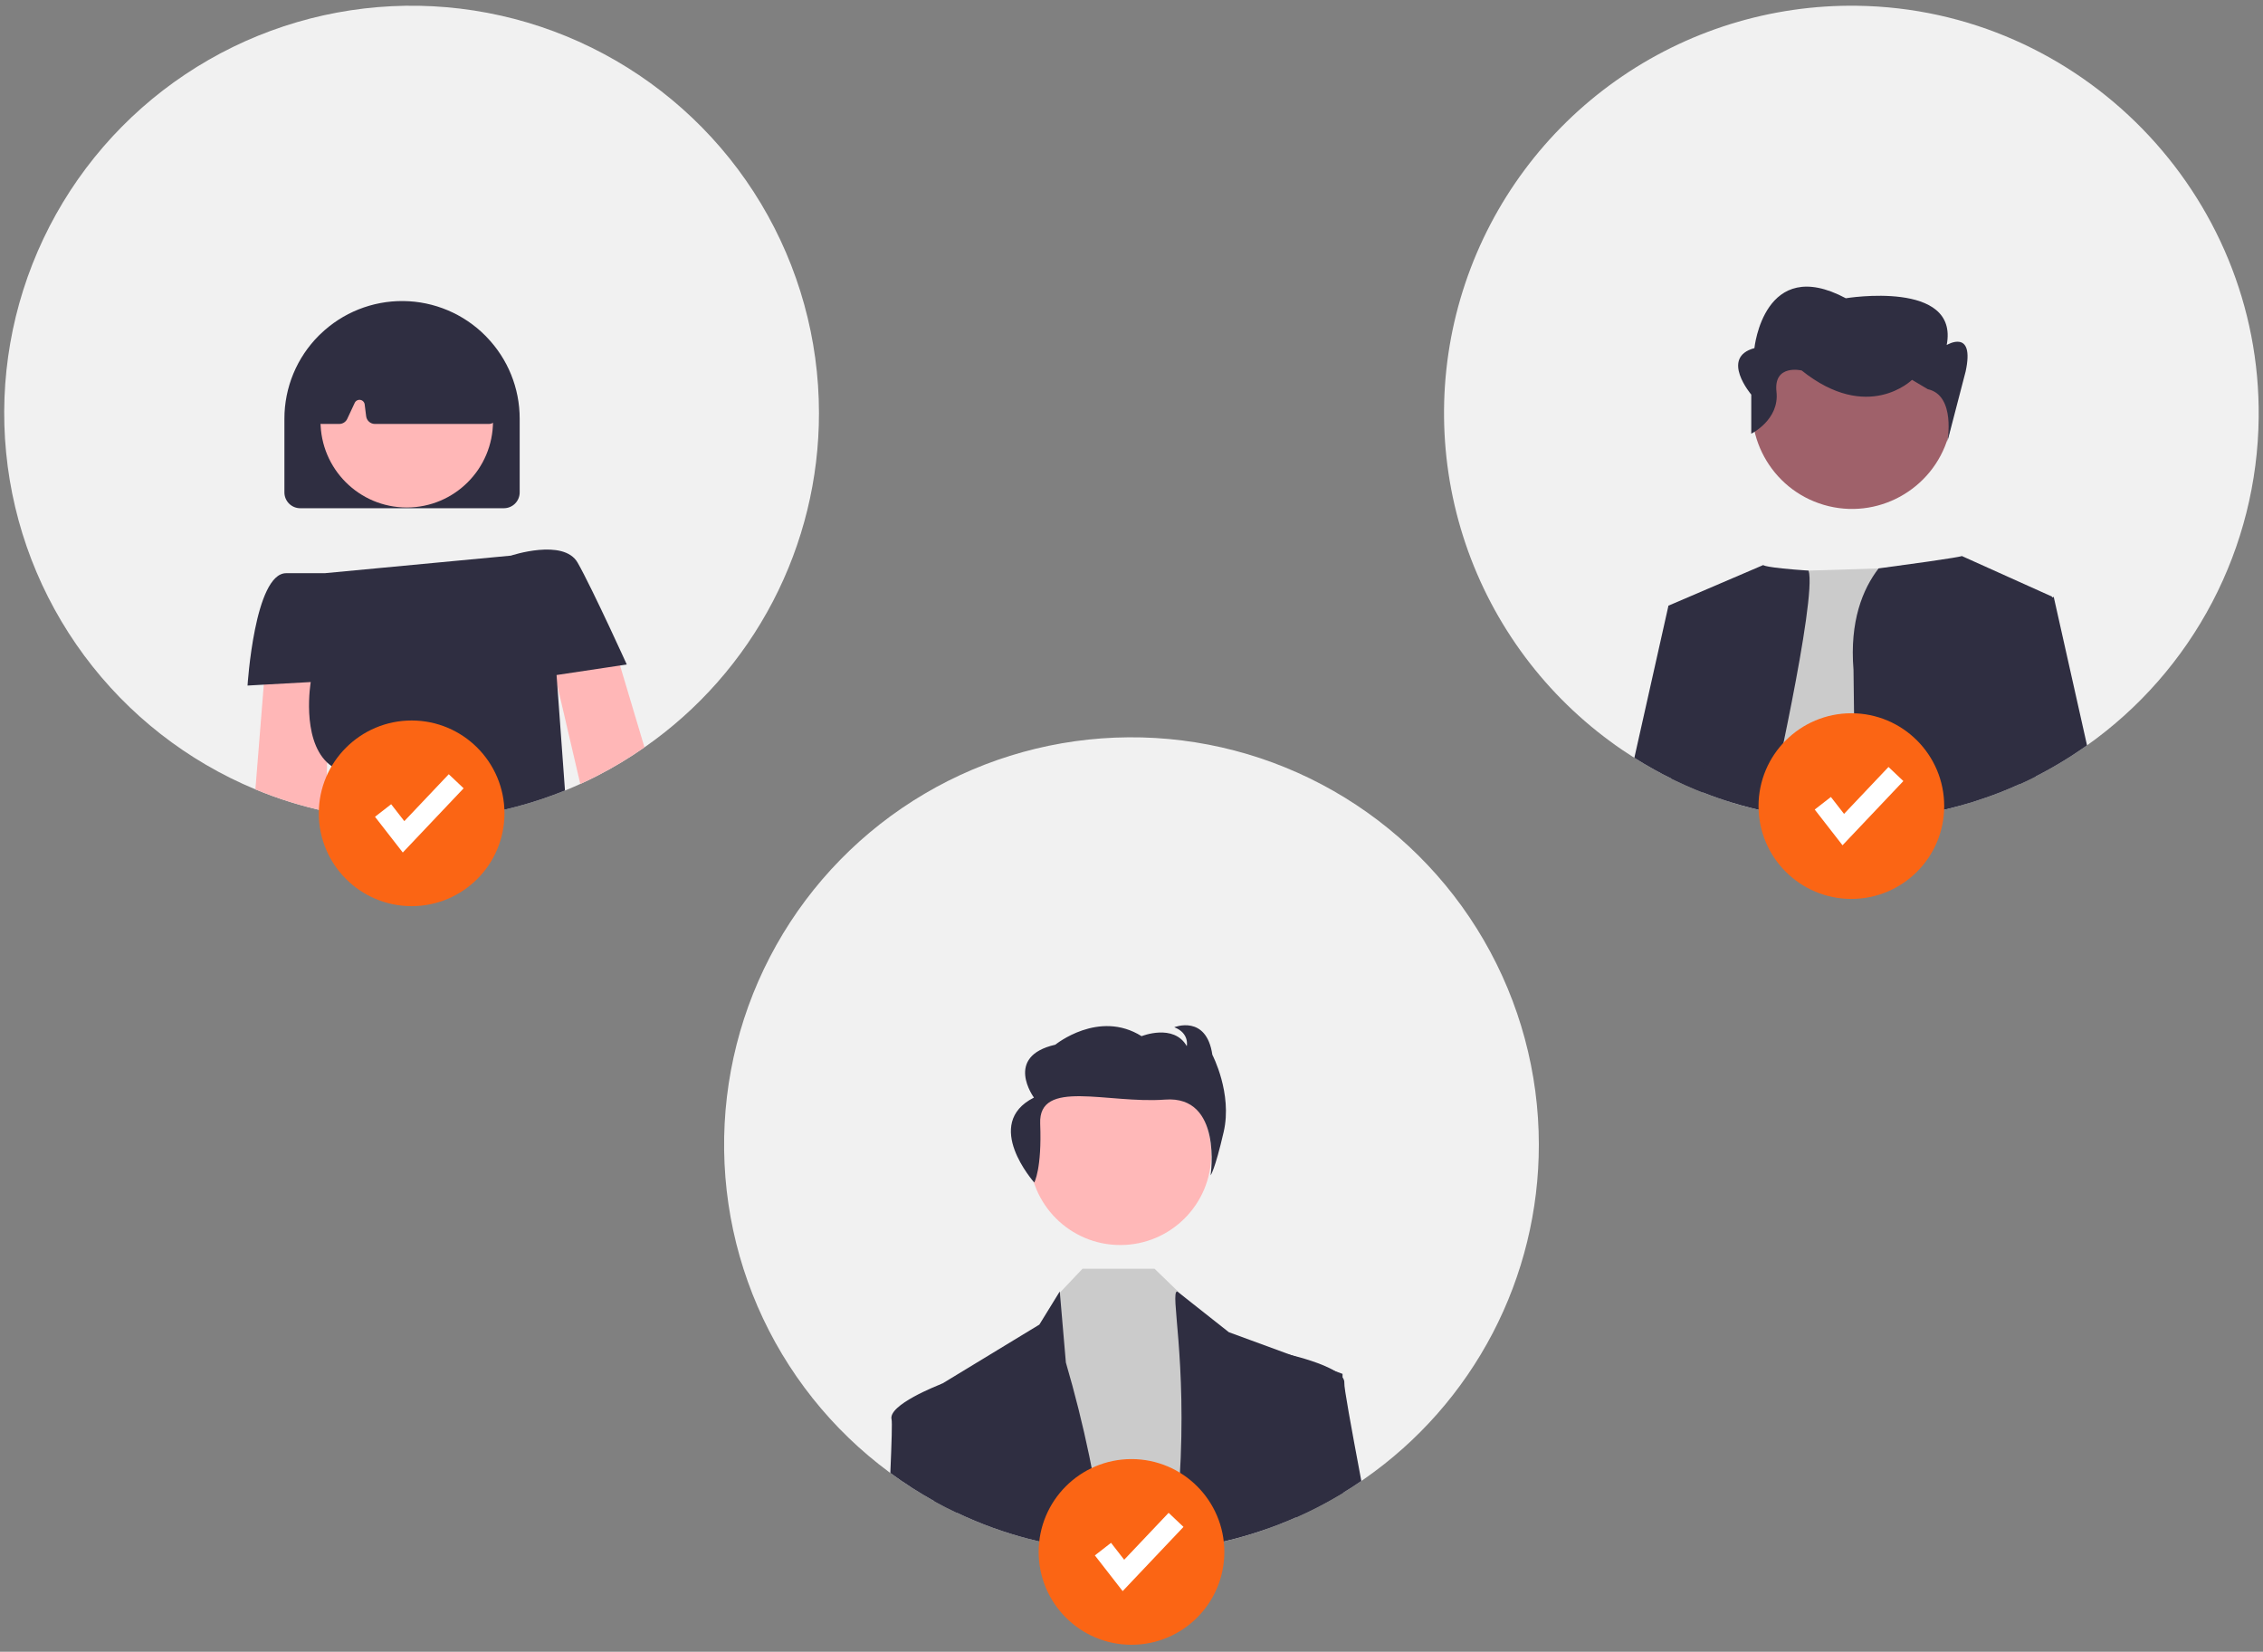
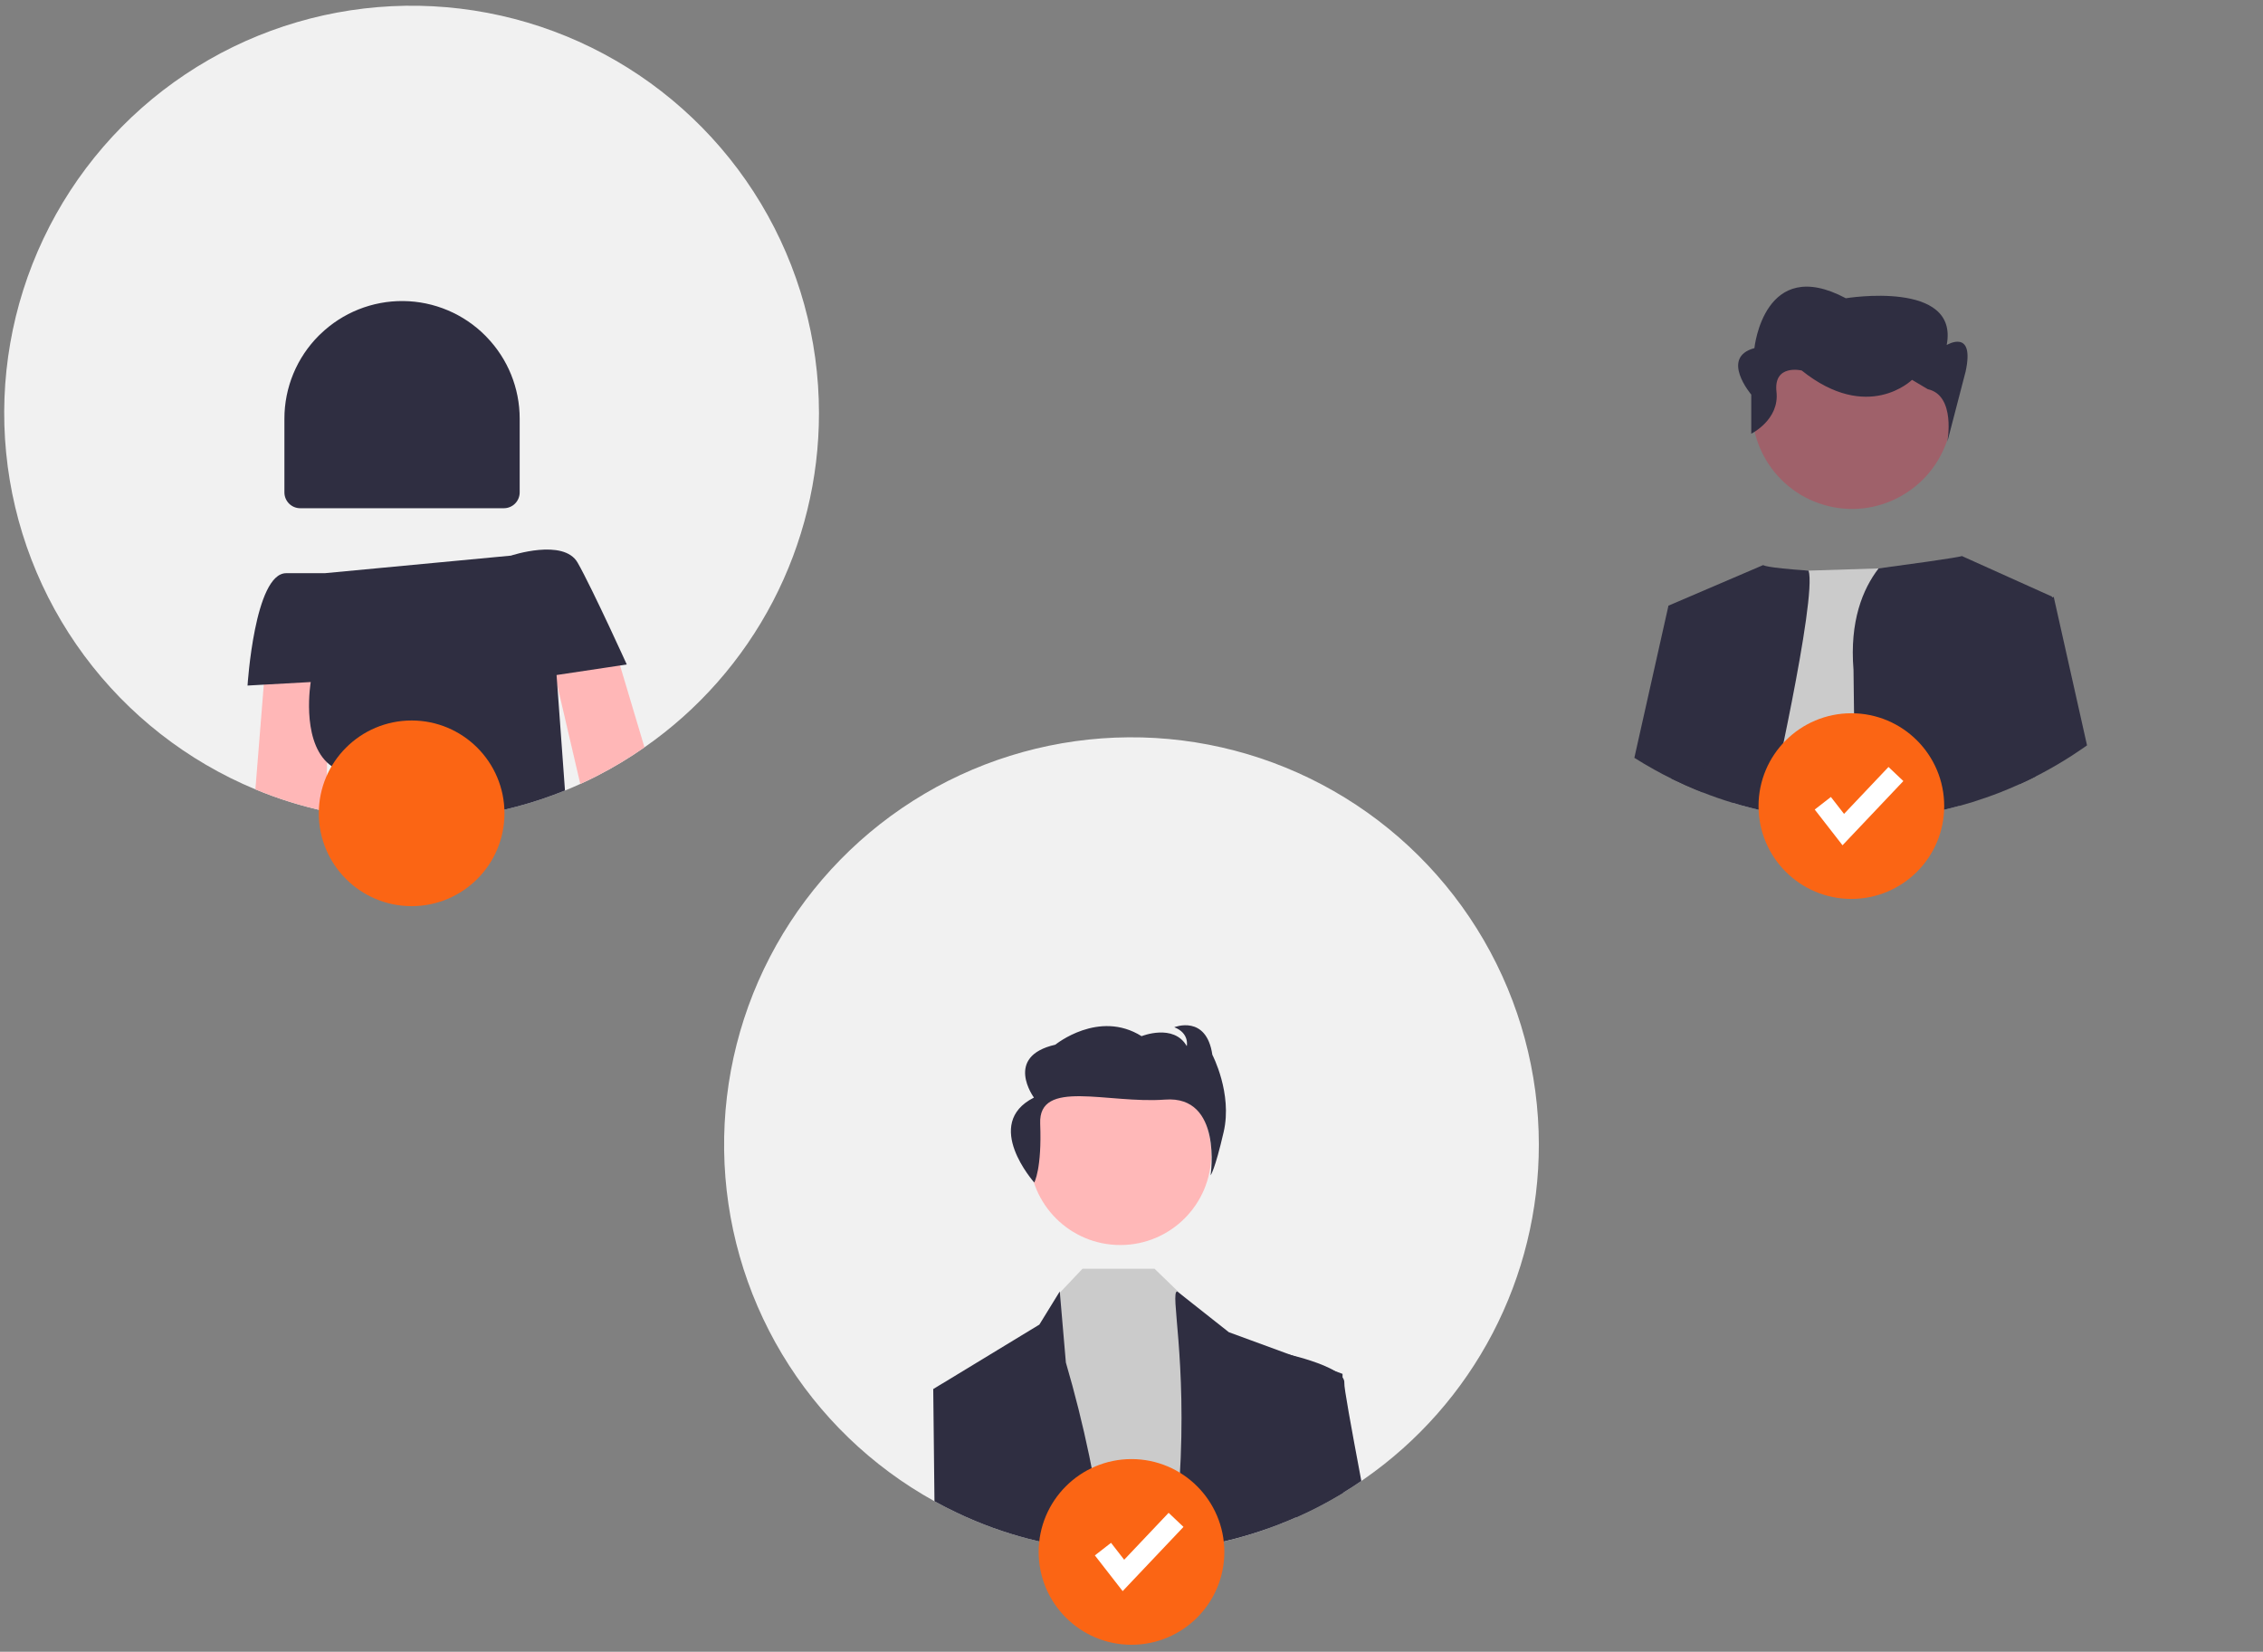
<svg xmlns="http://www.w3.org/2000/svg" width="348" height="254" viewBox="0 0 348 254" fill="none">
  <rect x="0" y="0" width="348" height="254" fill="#808080" stroke="none" />
  <g clip-path="url(#clip0_1213_2860)">
    <path d="M125.94 63.519C125.948 73.617 123.511 83.566 118.838 92.517C114.166 101.468 107.396 109.155 99.107 114.922C96.773 116.556 94.328 118.026 91.79 119.323C90.948 119.755 90.1 120.165 89.236 120.554C88.458 120.911 87.676 121.245 86.882 121.564C77.036 125.551 66.341 126.977 55.794 125.711C53.969 125.495 52.167 125.198 50.388 124.82C50.313 124.804 50.232 124.788 50.156 124.772C46.432 123.984 42.789 122.85 39.275 121.386C28.8 117.037 19.701 109.926 12.95 100.812C6.2 91.697 2.05 80.921 0.945 69.632C-0.161 58.344 1.819 46.968 6.673 36.717C11.527 26.465 19.073 17.724 28.506 11.426C37.938 5.128 48.904 1.508 60.233 0.954C71.562 0.4 82.828 2.932 92.831 8.28C102.833 13.628 111.196 21.591 117.027 31.319C122.858 41.048 125.939 52.177 125.94 63.519Z" fill="#F1F1F1" />
    <path d="M74.834 51.828C74.78 51.764 74.721 51.704 74.662 51.645C71.315 48.266 66.77 46.343 62.014 46.294C57.258 46.246 52.675 48.075 49.26 51.386C49.222 51.418 49.19 51.45 49.157 51.483C49.114 51.521 49.077 51.558 49.038 51.596C47.357 53.274 46.023 55.267 45.113 57.461C44.203 59.656 43.735 62.008 43.736 64.383V75.724C43.737 76.368 43.993 76.985 44.449 77.441C44.904 77.896 45.522 78.153 46.166 78.153H77.486C78.13 78.153 78.748 77.896 79.203 77.441C79.659 76.985 79.915 76.368 79.916 75.724V64.383C79.92 59.697 78.097 55.193 74.834 51.828Z" fill="#2F2E41" />
-     <path d="M62.551 78.041C69.876 78.041 75.814 72.103 75.814 64.779C75.814 57.454 69.876 51.516 62.551 51.516C55.227 51.516 49.289 57.454 49.289 64.779C49.289 72.103 55.227 78.041 62.551 78.041Z" fill="#FFB7B7" />
    <path d="M76.492 63.649L74.927 52.709C74.878 52.373 74.707 52.067 74.446 51.85C74.358 51.78 74.262 51.72 74.159 51.672C66.14 47.919 58.008 47.919 49.989 51.661C49.882 51.711 49.782 51.774 49.692 51.85C49.66 51.877 49.627 51.91 49.595 51.942C49.381 52.163 49.247 52.451 49.217 52.758L48.169 63.714C48.152 63.901 48.173 64.09 48.233 64.269C48.292 64.447 48.388 64.612 48.515 64.751C48.719 64.975 48.993 65.124 49.292 65.172C49.365 65.188 49.44 65.195 49.514 65.194H52.171C52.428 65.193 52.679 65.119 52.896 64.982C53.113 64.844 53.286 64.648 53.397 64.416L54.547 61.954C54.62 61.794 54.744 61.663 54.899 61.58C55.054 61.497 55.232 61.467 55.405 61.495C55.579 61.522 55.739 61.606 55.861 61.732C55.983 61.859 56.06 62.022 56.08 62.197L56.307 64.011C56.349 64.337 56.508 64.637 56.755 64.854C57.001 65.072 57.318 65.192 57.646 65.194H75.159C75.388 65.195 75.613 65.135 75.812 65.021C75.95 64.946 76.074 64.847 76.179 64.729C76.306 64.582 76.399 64.41 76.453 64.223C76.507 64.037 76.521 63.841 76.492 63.649Z" fill="#2F2E41" />
    <path d="M95.349 102.34L99.107 114.922C96.773 116.556 94.328 118.027 91.79 119.323C90.948 119.755 90.1 120.166 89.236 120.555L85.343 103.863L83.831 97.389L93.551 96.309L95.349 102.34Z" fill="#FFB7B7" />
    <path d="M50.621 100.25L50.297 117.25L50.157 124.772C46.432 123.984 42.789 122.851 39.275 121.386L40.566 105.283L40.89 101.222L50.621 100.25Z" fill="#FFB7B7" />
    <path d="M95.349 102.34L85.586 103.804L85.705 105.407L86.882 121.564C77.036 125.551 66.34 126.978 55.794 125.711C53.969 125.495 52.167 125.198 50.388 124.82C51.188 121.462 51.879 118.438 51.026 117.844C50.769 117.664 50.525 117.465 50.297 117.25C46.317 113.453 47.786 104.884 47.786 104.884L40.566 105.283L38.066 105.424C38.066 105.424 39.146 88.144 44.006 88.144H49.946L78.566 85.444C78.566 85.444 86.666 82.743 88.826 86.523C89.96 88.505 91.979 92.707 93.648 96.26C95.16 99.489 96.386 102.184 96.386 102.184L95.349 102.34Z" fill="#2F2E41" />
-     <path d="M347.336 64.209C347.235 74.1 344.79 83.827 340.201 92.59C335.613 101.353 329.011 108.902 320.939 114.62C320.799 114.717 320.653 114.819 320.507 114.922C320.356 115.03 320.2 115.138 320.043 115.241C319.136 115.867 318.211 116.466 317.267 117.039C315.939 117.849 314.58 118.61 313.19 119.323C313.147 119.345 313.099 119.366 313.055 119.388C312.256 119.798 311.45 120.187 310.636 120.554C310.609 120.565 310.588 120.576 310.561 120.587C310.372 120.673 310.172 120.765 309.977 120.846C308.471 121.515 306.932 122.126 305.366 122.666C304.032 123.135 302.678 123.557 301.305 123.929C298.496 124.704 295.636 125.278 292.746 125.646C290.282 125.963 287.8 126.133 285.316 126.154C285.11 126.159 284.905 126.159 284.7 126.159C283.345 126.159 281.995 126.116 280.661 126.03C279.494 125.954 278.339 125.852 277.194 125.711C275.428 125.501 273.684 125.22 271.967 124.853C271.891 124.842 271.816 124.826 271.74 124.809C271.681 124.799 271.616 124.782 271.557 124.772C269.828 124.41 268.127 123.967 266.459 123.459C264.887 122.984 263.345 122.448 261.831 121.85C261.442 121.699 261.059 121.548 260.675 121.386C259.72 120.986 258.775 120.57 257.846 120.122C257.576 119.998 257.311 119.868 257.047 119.739C256.15 119.301 255.265 118.842 254.401 118.356C253.358 117.779 252.334 117.172 251.328 116.537C250.059 115.737 248.817 114.895 247.613 114.004C236.914 106.143 228.989 95.087 224.982 82.43C220.974 69.773 221.092 56.17 225.318 43.584C229.543 30.998 237.658 20.081 248.491 12.406C259.325 4.732 272.316 0.697 285.591 0.886C319.939 1.363 347.707 29.86 347.336 64.209Z" fill="#F1F1F1" />
    <path d="M271.557 124.771C269.828 124.409 268.128 123.967 266.459 123.459L272.188 87.932L278.123 87.749L288.885 87.409L294.404 87.236C294.404 87.236 298.319 104.44 301.305 123.929C298.496 124.704 295.636 125.277 292.746 125.646C290.282 125.963 287.8 126.132 285.316 126.154C285.11 126.159 284.905 126.159 284.7 126.159C283.345 126.159 281.995 126.116 280.661 126.029C279.494 125.954 278.339 125.851 277.194 125.711C275.428 125.5 273.684 125.219 271.967 124.852C271.891 124.841 271.816 124.825 271.74 124.809C271.681 124.798 271.616 124.782 271.557 124.771Z" fill="#CBCBCB" />
    <path d="M271.967 124.853C271.891 124.842 271.815 124.826 271.74 124.809C271.68 124.799 271.616 124.782 271.556 124.772C269.828 124.41 268.127 123.967 266.459 123.459C264.887 122.984 263.345 122.448 261.831 121.85C261.442 121.699 261.059 121.548 260.675 121.386C259.72 120.986 258.775 120.57 257.846 120.122C257.576 119.998 257.311 119.868 257.046 119.739L256.571 93.138L271.151 86.891C271.151 86.891 271.2 87.279 278.123 87.749C279.44 92.048 271.967 124.853 271.967 124.853Z" fill="#2F2E41" />
    <path d="M315.545 91.88L312.796 106.325L313.055 119.388C312.256 119.798 311.45 120.187 310.636 120.554C310.609 120.565 310.587 120.576 310.56 120.587C310.371 120.673 310.172 120.765 309.977 120.846C308.471 121.516 306.932 122.126 305.366 122.666C304.032 123.136 302.678 123.557 301.305 123.929C298.496 124.704 295.636 125.278 292.746 125.647C290.281 125.963 287.8 126.133 285.316 126.154L285.029 103.004C284.425 95.541 286.428 90.606 288.885 87.409C301.98 85.659 301.688 85.503 301.688 85.503L315.572 91.751L315.545 91.88Z" fill="#2F2E41" />
    <path d="M262.819 95.223L261.831 121.85C261.442 121.699 261.059 121.548 260.675 121.386C259.72 120.986 258.775 120.571 257.846 120.122C257.576 119.998 257.311 119.869 257.047 119.739C256.15 119.302 255.265 118.843 254.401 118.357C253.358 117.779 252.334 117.172 251.328 116.537L256.572 93.139L262.819 95.223Z" fill="#2F2E41" />
    <path d="M320.94 114.62C320.799 114.717 320.654 114.82 320.508 114.922C320.357 115.03 320.2 115.138 320.043 115.241C319.136 115.867 318.211 116.467 317.268 117.039C315.939 117.849 314.58 118.61 313.191 119.323C313.148 119.345 313.099 119.366 313.056 119.388C312.232 119.811 311.401 120.211 310.562 120.588L310.561 120.587L309.573 93.868L315.545 91.88L315.82 91.789L320.94 114.62Z" fill="#2F2E41" />
    <path d="M299.604 67.153C302.004 58.968 297.331 50.391 289.166 47.998C281.001 45.604 272.437 50.299 270.037 58.485C267.637 66.671 272.311 75.247 280.475 77.641C288.64 80.035 297.204 75.339 299.604 67.153Z" fill="#9F616A" />
    <path d="M269.306 66.692V60.681C269.306 60.681 264.458 54.972 269.79 53.534C269.79 53.534 271.245 39.153 283.848 45.864C283.848 45.864 301.299 42.988 299.36 53.055C299.36 53.055 303.722 50.426 302.268 57.138L299.456 67.948C299.456 67.948 300.814 60.807 296.451 59.848L294.028 58.41C294.028 58.41 287.241 65.121 277.062 56.972C277.062 56.972 272.699 55.931 273.184 60.245C273.668 64.56 269.306 66.692 269.306 66.692Z" fill="#2F2E41" />
    <path d="M236.64 176.019C236.648 186.117 234.211 196.066 229.538 205.017C224.866 213.968 218.096 221.655 209.807 227.422C209.656 227.53 209.5 227.638 209.343 227.741C208.436 228.367 207.51 228.966 206.567 229.539C205.239 230.349 203.88 231.11 202.49 231.823C201.648 232.255 200.8 232.665 199.936 233.054C199.72 233.151 199.499 233.254 199.277 233.346C197.771 234.015 196.232 234.626 194.666 235.166C190.576 236.6 186.346 237.599 182.046 238.146C179.378 238.49 176.69 238.661 174 238.659C172.645 238.659 171.295 238.616 169.961 238.53C168.794 238.454 167.639 238.352 166.494 238.211C164.652 237.99 162.833 237.693 161.04 237.309C160.981 237.299 160.916 237.282 160.856 237.272C157.132 236.484 153.489 235.35 149.975 233.886C149.02 233.486 148.075 233.07 147.146 232.622C145.974 232.071 144.826 231.483 143.701 230.856C134.032 225.514 125.948 217.711 120.267 208.237C114.587 198.763 111.513 187.956 111.357 176.91C111.201 165.865 113.968 154.975 119.377 145.344C124.787 135.713 132.648 127.684 142.161 122.071C151.675 116.457 162.504 113.46 173.55 113.381C184.596 113.302 195.466 116.146 205.059 121.624C214.651 127.101 222.625 135.018 228.171 144.57C233.717 154.123 236.639 164.973 236.64 176.019Z" fill="#F1F1F1" />
    <path d="M172.279 191.457C180.004 191.457 186.267 185.195 186.267 177.47C186.267 169.744 180.004 163.482 172.279 163.482C164.554 163.482 158.292 169.744 158.292 177.47C158.292 185.195 164.554 191.457 172.279 191.457Z" fill="#FFB8B8" />
    <path d="M166.494 238.211C164.653 237.99 162.833 237.693 161.04 237.309L162.741 199.034L162.984 198.78L166.467 195.103H177.542L181.63 199.061L181.976 199.401L190.718 207.777L194.666 235.166C190.576 236.6 186.346 237.599 182.046 238.146C179.378 238.49 176.69 238.661 174 238.659C172.645 238.659 171.295 238.616 169.961 238.53C168.794 238.454 167.639 238.352 166.494 238.211Z" fill="#CBCBCB" />
    <path d="M147.146 232.623C145.974 232.072 144.826 231.483 143.701 230.857C143.587 220.489 143.512 213.604 143.512 213.604L144.829 212.799C144.845 212.791 144.861 212.784 144.878 212.778L159.83 203.695L162.968 198.597L162.984 198.781L163.908 209.527C166.688 219.019 168.712 228.718 169.961 238.53C168.794 238.455 167.639 238.352 166.494 238.212C164.653 237.99 162.833 237.693 161.04 237.31C160.981 237.299 160.916 237.283 160.857 237.272C157.132 236.484 153.489 235.351 149.975 233.886C149.02 233.487 148.075 233.071 147.146 232.623Z" fill="#2F2E41" />
    <path d="M194.666 235.166C190.575 236.6 186.346 237.599 182.046 238.147C181.45 234.661 181.231 231.122 181.392 227.59C182.559 208.944 179.87 198.597 181.036 198.597L181.63 199.062L188.969 204.861L198.629 208.404H198.635L205.282 210.839L206.454 211.271V211.827C206.459 213.75 206.47 220.478 206.567 229.539C205.239 230.349 203.88 231.111 202.49 231.823C201.648 232.255 200.8 232.666 199.936 233.055C199.72 233.152 199.499 233.254 199.277 233.346C197.771 234.016 196.232 234.626 194.666 235.166Z" fill="#2F2E41" />
    <path d="M159.046 181.846C159.046 181.846 160.235 179.759 159.958 172.786C159.682 165.814 170.299 169.758 179.171 169.092C188.042 168.427 186.164 180.733 186.164 180.733C186.164 180.733 186.805 180.001 188.175 174.062C189.545 168.123 186.434 162.205 186.434 162.205C185.517 155.964 180.579 157.964 180.579 157.964C182.957 158.89 182.501 160.87 182.501 160.87C180.487 157.34 175.549 159.34 175.549 159.34C168.963 155.207 162.287 160.65 162.287 160.65C154.331 162.456 158.997 168.784 158.997 168.784C150.995 172.827 159.046 181.846 159.046 181.846Z" fill="#2F2E41" />
-     <path d="M136.913 226.504C137.118 221.758 137.21 218.696 137.102 218.269C136.546 216.044 144.138 213.064 144.829 212.799C144.845 212.791 144.861 212.784 144.878 212.777L146.422 213.604L147.146 232.622C145.974 232.072 144.826 231.483 143.701 230.857C141.346 229.554 139.079 228.1 136.913 226.504Z" fill="#2F2E41" />
    <path d="M206.568 229.539C205.239 230.349 203.88 231.11 202.49 231.823C201.648 232.255 200.8 232.666 199.937 233.054C199.72 233.152 199.499 233.254 199.278 233.346L196.848 209.354L198.268 208.317C198.268 208.317 198.398 208.349 198.63 208.403H198.635C199.774 208.684 203.274 209.613 205.283 210.839C205.731 211.093 206.128 211.428 206.454 211.827C206.653 212.065 206.751 212.371 206.73 212.68C206.665 213.307 207.745 219.247 209.343 227.741C208.436 228.367 207.511 228.967 206.568 229.539Z" fill="#2F2E41" />
    <path d="M284.7 138.233C292.584 138.233 298.976 131.841 298.976 123.957C298.976 116.073 292.584 109.682 284.7 109.682C276.816 109.682 270.424 116.073 270.424 123.957C270.424 131.841 276.816 138.233 284.7 138.233Z" fill="#FB6514" />
    <path d="M283.339 129.983L279.066 124.489L281.551 122.557L283.574 125.158L290.409 117.943L292.694 120.108L283.339 129.983Z" fill="white" />
    <path d="M63.3 139.346C71.184 139.346 77.576 132.955 77.576 125.071C77.576 117.186 71.184 110.795 63.3 110.795C55.416 110.795 49.024 117.186 49.024 125.071C49.024 132.955 55.416 139.346 63.3 139.346Z" fill="#FB6514" />
-     <path d="M61.94 131.097L57.667 125.603L60.152 123.671L62.175 126.272L69.01 119.058L71.295 121.222L61.94 131.097Z" fill="white" />
    <path d="M174 252.927C181.884 252.927 188.276 246.535 188.276 238.651C188.276 230.767 181.884 224.375 174 224.375C166.116 224.375 159.724 230.767 159.724 238.651C159.724 246.535 166.116 252.927 174 252.927Z" fill="#FB6514" />
    <path d="M172.64 244.678L168.367 239.184L170.852 237.251L172.875 239.852L179.709 232.638L181.995 234.803L172.64 244.678Z" fill="white" />
  </g>
  <defs>
    <clipPath id="clip0_1213_2860">
      <rect width="347.4" height="253.8" fill="white" transform="translate(0.3 -0.007)" />
    </clipPath>
  </defs>
</svg>